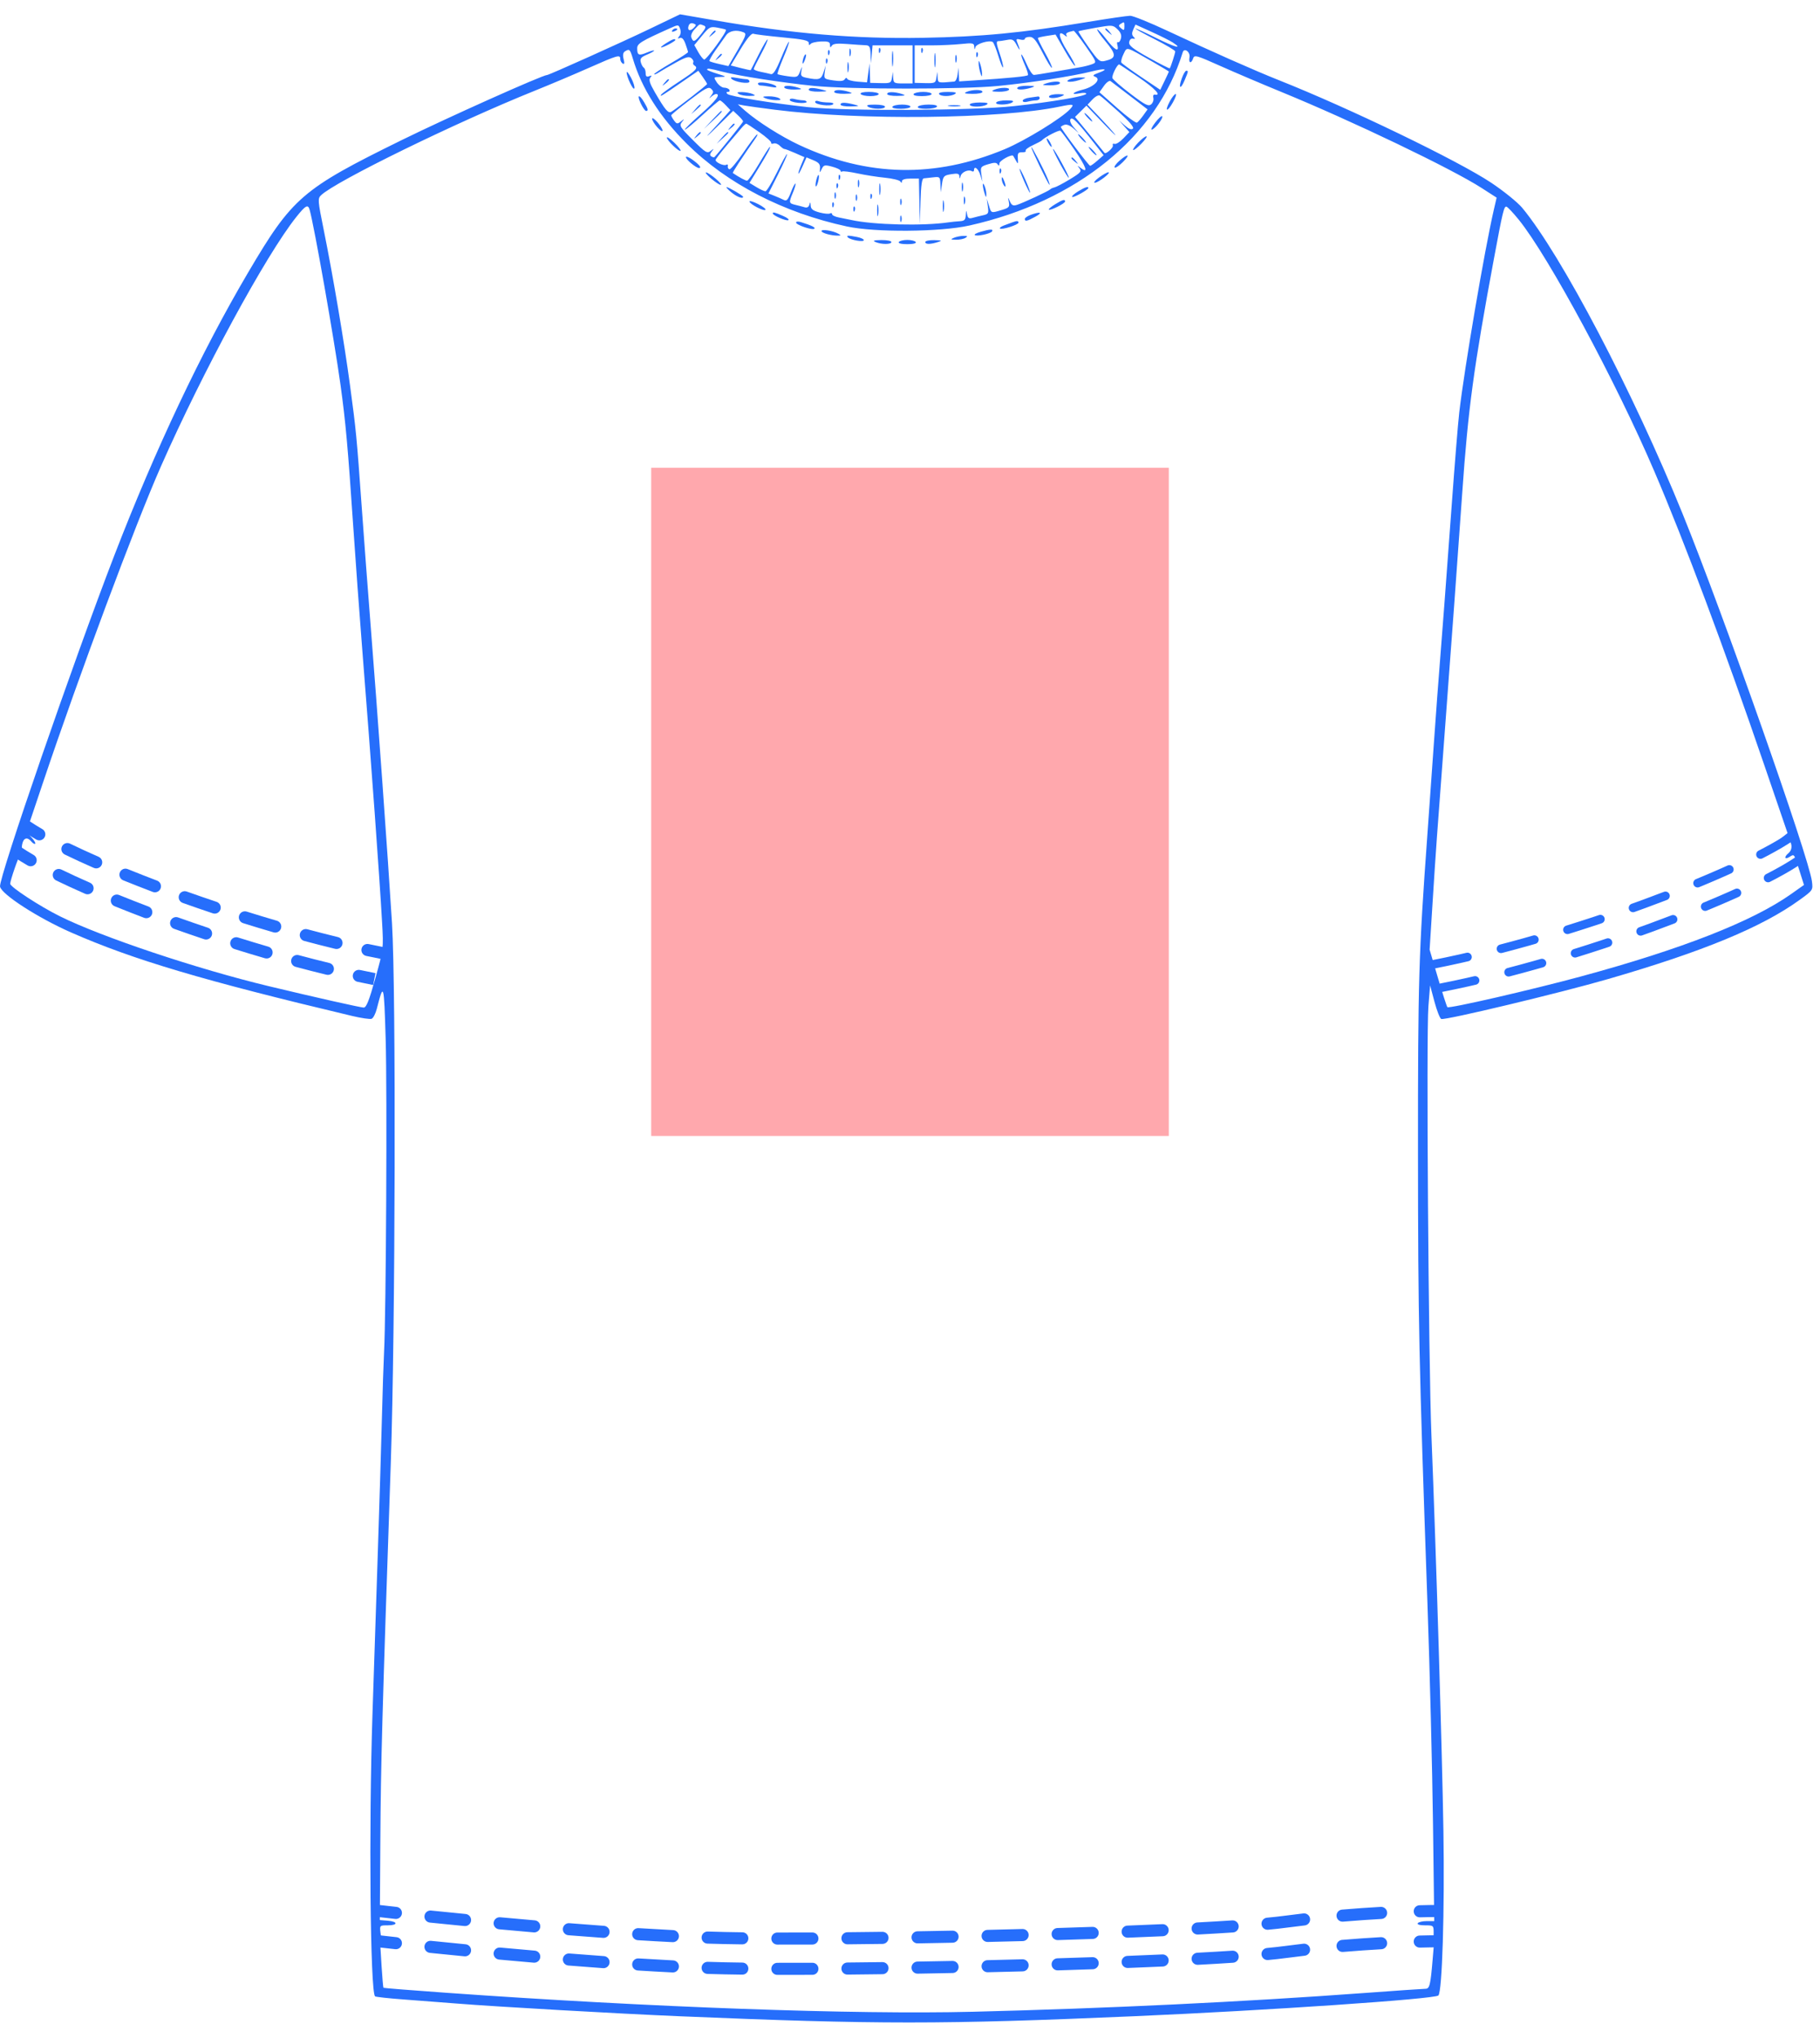
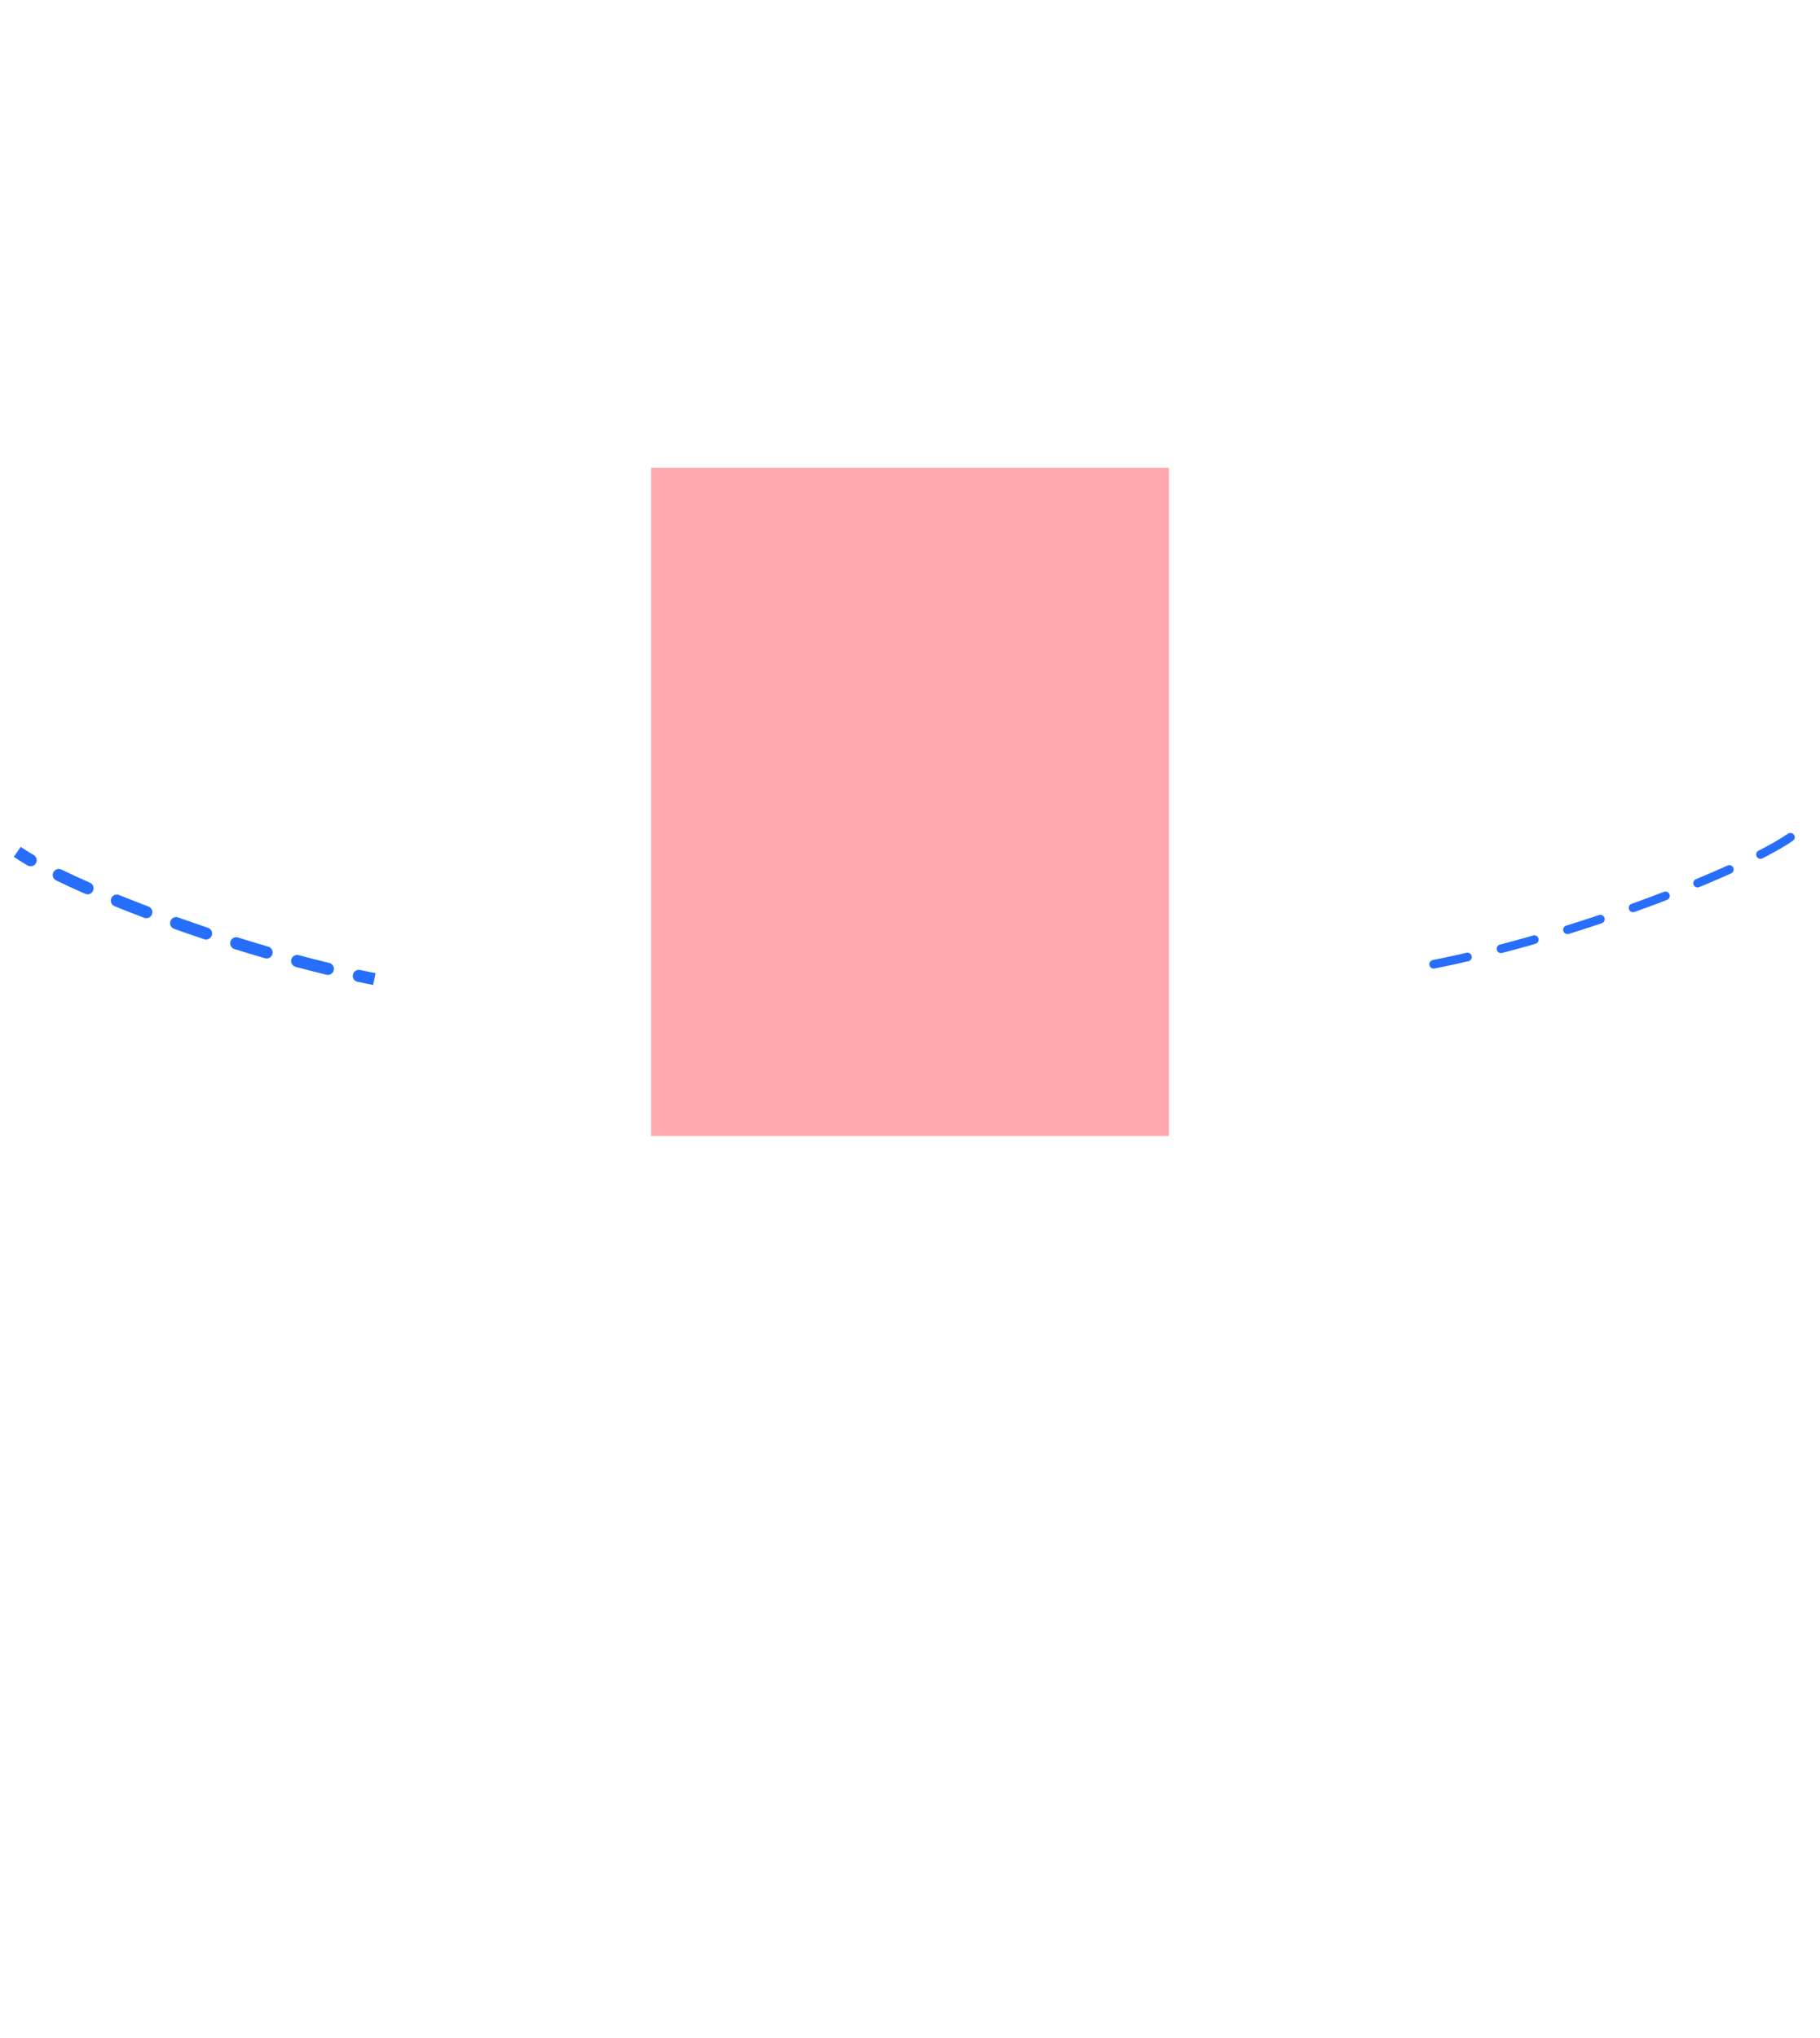
<svg xmlns="http://www.w3.org/2000/svg" width="109" height="122" viewBox="0 0 109 122" fill="none">
  <g clip-path="url(#clip0_402_3260)">
    <rect x="39" y="28" width="31" height="45.714" fill="#FFA8AD" />
  </g>
-   <path fill-rule="evenodd" clip-rule="evenodd" d="M38.905 1.733C37.269 2.52 32.887 4.488 32.771 4.488C32.497 4.488 26.789 7.043 24.017 8.406C18.086 11.322 17.503 11.826 14.853 16.324C12.061 21.061 9.302 26.893 6.856 33.223C4.41 39.552 -0.091 52.588 0.002 53.071C0.092 53.537 2.276 54.946 4.257 55.816C7.986 57.453 12.146 58.689 21.084 60.813C21.634 60.944 22.161 61.021 22.256 60.984C22.351 60.948 22.489 60.682 22.564 60.394C22.981 58.775 22.996 58.828 23.098 62.21C23.191 65.279 23.122 78.659 23.001 80.945C22.97 81.537 22.912 83.302 22.873 84.869C22.833 86.436 22.718 90.224 22.616 93.287C22.514 96.35 22.374 100.565 22.306 102.654C22.083 109.393 22.174 119.212 22.461 119.498C22.498 119.535 23.262 119.619 24.16 119.685C25.058 119.75 26.506 119.861 27.378 119.932C29.66 120.116 37.069 120.539 40.699 120.691C52.514 121.187 56.453 121.187 67.91 120.69C75.917 120.343 85.931 119.661 86.145 119.447C86.374 119.219 86.522 114.383 86.447 109.616C86.371 104.872 86.008 92.894 85.727 85.882C85.553 81.538 85.415 61.896 85.547 60.248L85.648 58.983L85.91 59.961C86.054 60.499 86.237 60.964 86.318 60.995C86.551 61.085 93.451 59.434 96.327 58.6C102.004 56.956 105.527 55.499 107.783 53.865C108.582 53.287 108.583 53.286 108.516 52.751C108.335 51.321 103.199 36.736 100.766 30.743C97.809 23.464 93.506 15.261 91.165 12.44C90.894 12.114 90.061 11.44 89.314 10.942C87.329 9.62 80.815 6.475 76.6 4.803C75.142 4.225 72.518 3.063 69.919 1.845C68.861 1.349 67.857 0.944 67.688 0.944C67.518 0.944 66.357 1.113 65.108 1.32C61.173 1.972 58.794 2.2 55.288 2.263C51.218 2.335 47.442 2.018 42.774 1.211L40.727 0.857L38.905 1.733ZM41.536 1.681C41.312 1.906 41.138 1.809 41.249 1.521C41.294 1.405 41.405 1.359 41.529 1.406C41.714 1.477 41.715 1.503 41.536 1.681ZM67.34 1.592C67.34 1.82 67.31 1.836 67.143 1.698C66.987 1.568 66.98 1.515 67.112 1.432C67.338 1.288 67.34 1.289 67.34 1.592ZM40.683 2.165C40.568 2.304 40.575 2.327 40.718 2.272C40.839 2.226 40.95 2.343 41.053 2.627C41.137 2.86 41.206 3.081 41.206 3.119C41.206 3.157 40.75 3.453 40.191 3.776C39.633 4.1 39.176 4.399 39.176 4.441C39.176 4.483 39.305 4.434 39.462 4.332C39.619 4.231 40.079 3.964 40.485 3.74C41.07 3.416 41.261 3.363 41.404 3.481C41.503 3.563 41.555 3.677 41.52 3.734C41.485 3.791 41.514 3.873 41.585 3.917C41.834 4.071 41.705 4.209 40.695 4.87C40.134 5.238 39.64 5.595 39.597 5.665C39.497 5.827 39.623 5.75 40.849 4.906L41.823 4.234L42.085 4.602C42.23 4.805 42.348 4.997 42.348 5.03C42.348 5.088 40.575 6.464 40.217 6.684C40.02 6.805 39.849 6.606 39.215 5.514C38.911 4.99 38.844 4.773 38.947 4.648C39.054 4.52 39.038 4.5 38.877 4.562C38.726 4.62 38.669 4.571 38.669 4.382C38.669 4.24 38.619 4.092 38.558 4.054C38.496 4.017 38.415 3.866 38.376 3.72C38.321 3.509 38.395 3.418 38.742 3.273C38.981 3.174 39.176 3.064 39.176 3.029C39.176 2.994 38.981 3.047 38.743 3.146C38.257 3.349 38.162 3.308 38.162 2.894C38.162 2.607 38.379 2.474 40.127 1.69C40.627 1.466 40.636 1.466 40.732 1.726C40.79 1.882 40.77 2.061 40.683 2.165ZM42.143 1.525C42.307 1.588 42.282 1.672 41.995 2.032C41.605 2.519 41.521 2.551 41.407 2.253C41.357 2.125 41.435 1.928 41.605 1.747C41.922 1.41 41.884 1.426 42.143 1.525ZM67.132 2.303C67.091 2.459 67.012 2.558 66.957 2.524C66.901 2.49 66.886 2.576 66.922 2.716C67.037 3.154 66.751 2.993 66.251 2.339C65.986 1.992 65.744 1.734 65.714 1.764C65.683 1.795 65.894 2.1 66.182 2.444C66.882 3.279 66.881 3.48 66.175 3.648C65.865 3.722 65.777 3.647 65.193 2.82C64.84 2.32 64.569 1.894 64.589 1.873C64.61 1.853 65.081 1.756 65.635 1.659C66.611 1.488 66.65 1.491 66.924 1.751C67.119 1.937 67.183 2.107 67.132 2.303ZM70.237 2.543C70.895 2.972 70.342 2.824 69.258 2.281C68.624 1.963 68.062 1.706 68.008 1.71C67.954 1.713 68.467 1.999 69.147 2.344C69.828 2.689 70.384 3.019 70.384 3.078C70.384 3.19 70.118 4.014 70.058 4.089C70.038 4.112 69.475 3.828 68.807 3.456C67.839 2.917 67.599 2.728 67.627 2.526C67.648 2.379 67.741 2.29 67.85 2.313C67.994 2.345 68.003 2.319 67.888 2.203C67.781 2.094 67.777 1.971 67.873 1.761L68.005 1.471L68.973 1.91C69.505 2.152 70.074 2.437 70.237 2.543ZM43.475 1.779C43.57 1.862 42.297 3.606 42.171 3.564C42.101 3.541 41.94 3.337 41.813 3.111L41.583 2.7L42.046 2.136C42.479 1.609 42.54 1.577 42.968 1.654C43.22 1.7 43.448 1.756 43.475 1.779ZM40.256 1.828C40.211 1.9 40.262 1.921 40.375 1.878C40.595 1.794 40.635 1.703 40.453 1.703C40.387 1.703 40.298 1.759 40.256 1.828ZM66.198 1.751C66.198 1.777 66.298 1.877 66.42 1.973C66.621 2.13 66.626 2.125 66.468 1.925C66.302 1.714 66.198 1.647 66.198 1.751ZM42.586 2.051C42.428 2.252 42.432 2.256 42.633 2.099C42.755 2.004 42.855 1.904 42.855 1.878C42.855 1.773 42.751 1.84 42.586 2.051ZM44.531 1.934C44.721 2.009 44.678 2.141 44.185 2.988L43.623 3.956L43.084 3.835C42.788 3.769 42.52 3.689 42.489 3.658C42.458 3.627 42.624 3.331 42.858 3C43.093 2.67 43.374 2.273 43.483 2.118C43.68 1.837 44.102 1.763 44.531 1.934ZM65.033 2.781C65.694 3.73 65.695 3.733 65.397 3.846C65.233 3.908 64.903 3.991 64.665 4.03C64.427 4.068 63.746 4.186 63.153 4.292C62.56 4.397 62.005 4.484 61.92 4.486C61.835 4.487 61.641 4.201 61.49 3.851C61.339 3.501 61.194 3.236 61.167 3.263C61.141 3.289 61.23 3.559 61.366 3.862C61.502 4.165 61.591 4.45 61.563 4.496C61.516 4.571 60.481 4.673 58.301 4.816L57.444 4.873L57.424 4.459L57.404 4.045L57.353 4.456C57.325 4.683 57.234 4.874 57.151 4.882C56.158 4.973 56.177 4.978 56.157 4.631L56.138 4.298L56.085 4.644C56.036 4.969 55.995 4.989 55.406 4.975L54.78 4.961V3.839V2.716H55.777C56.325 2.716 57.124 2.679 57.553 2.635C58.259 2.561 58.334 2.576 58.347 2.793C58.359 2.987 58.372 2.993 58.417 2.824C58.472 2.618 59.248 2.386 59.454 2.514C59.511 2.549 59.664 2.93 59.795 3.361C59.926 3.792 60.051 4.091 60.073 4.026C60.095 3.96 60.001 3.582 59.864 3.185C59.672 2.627 59.653 2.463 59.782 2.463C59.874 2.463 60.116 2.43 60.319 2.389C60.64 2.325 60.716 2.37 60.91 2.737C61.115 3.125 61.116 3.012 60.912 2.506C60.844 2.338 60.883 2.31 61.102 2.367C61.253 2.407 61.377 2.387 61.377 2.324C61.377 2.261 61.507 2.209 61.665 2.209C61.896 2.209 62.051 2.4 62.445 3.162C62.715 3.686 62.963 4.088 62.996 4.055C63.029 4.022 62.844 3.617 62.585 3.156C62.327 2.694 62.137 2.295 62.163 2.269C62.19 2.243 62.438 2.187 62.714 2.145L63.217 2.068L63.771 3.031C64.075 3.561 64.351 3.968 64.383 3.936C64.414 3.905 64.204 3.504 63.914 3.047C63.403 2.24 63.323 1.756 63.76 2.108C63.888 2.212 63.93 2.218 63.874 2.124C63.797 1.996 63.896 1.93 64.301 1.844C64.339 1.836 64.668 2.258 65.033 2.781ZM46.869 2.236C48.142 2.356 48.438 2.421 48.439 2.581C48.441 2.707 48.475 2.729 48.534 2.641C48.586 2.565 48.87 2.494 49.167 2.483C49.601 2.468 49.706 2.507 49.708 2.685C49.709 2.853 49.735 2.866 49.816 2.738C49.894 2.615 50.142 2.587 50.734 2.634C51.181 2.669 51.674 2.702 51.831 2.707C52.077 2.715 52.119 2.79 52.139 3.254L52.161 3.792L52.209 3.254L52.258 2.716H53.456H54.654V3.855V4.994H54.083C53.549 4.994 53.511 4.972 53.493 4.646L53.474 4.298L53.421 4.644C53.372 4.969 53.331 4.989 52.742 4.975L52.116 4.961L52.097 4.377L52.078 3.792L52.002 4.361L51.926 4.931L51.355 4.887C51.041 4.862 50.763 4.785 50.737 4.714C50.709 4.638 50.651 4.649 50.593 4.743C50.524 4.854 50.321 4.875 49.915 4.814C49.348 4.729 49.336 4.718 49.393 4.323L49.451 3.918L49.321 4.33C49.185 4.762 49.052 4.807 48.328 4.662C47.983 4.594 47.941 4.541 47.996 4.251C48.056 3.933 48.052 3.934 47.915 4.282C47.779 4.626 47.742 4.641 47.195 4.566C46.878 4.522 46.595 4.464 46.568 4.437C46.54 4.409 46.694 3.974 46.909 3.469C47.124 2.965 47.278 2.53 47.252 2.503C47.225 2.476 47.013 2.912 46.782 3.472C46.47 4.225 46.309 4.476 46.162 4.435C46.053 4.405 45.778 4.343 45.551 4.298C45.324 4.252 45.14 4.176 45.142 4.13C45.143 4.083 45.343 3.679 45.584 3.231C45.826 2.783 46 2.393 45.97 2.364C45.941 2.334 45.706 2.729 45.449 3.241C45.193 3.753 44.973 4.183 44.961 4.197C44.949 4.211 44.675 4.154 44.352 4.07L43.764 3.918L44.356 2.936C44.75 2.282 45.008 1.976 45.125 2.021C45.222 2.058 46.007 2.155 46.869 2.236ZM39.874 2.598C39.665 2.732 39.539 2.841 39.595 2.842C39.735 2.843 40.445 2.47 40.445 2.396C40.445 2.286 40.259 2.352 39.874 2.598ZM50.872 3.159C50.875 3.368 50.903 3.438 50.936 3.315C50.968 3.192 50.966 3.021 50.931 2.935C50.896 2.849 50.87 2.95 50.872 3.159ZM52.634 3.043C52.64 3.19 52.67 3.22 52.71 3.119C52.747 3.028 52.742 2.919 52.7 2.877C52.658 2.835 52.628 2.909 52.634 3.043ZM53.424 3.539C53.425 3.956 53.449 4.112 53.477 3.884C53.505 3.657 53.505 3.315 53.476 3.125C53.447 2.935 53.423 3.121 53.424 3.539ZM55.171 3.043C55.177 3.19 55.207 3.22 55.248 3.119C55.284 3.028 55.28 2.919 55.238 2.877C55.196 2.835 55.166 2.909 55.171 3.043ZM69.02 3.694C69.561 4.004 70.004 4.27 70.004 4.285C70.004 4.301 69.888 4.553 69.746 4.845L69.489 5.376L68.36 4.619C67.74 4.202 67.2 3.81 67.161 3.747C67.122 3.684 67.179 3.455 67.287 3.238C67.512 2.789 67.374 2.752 69.02 3.694ZM37.901 3.507C38.428 5.283 39.518 7.001 41.138 8.608C43.542 10.994 46.916 12.736 50.721 13.556C52.416 13.921 56.304 13.891 58.059 13.499C64.501 12.059 69.294 8.169 70.834 3.129C70.924 2.835 71.298 3.113 71.238 3.43C71.17 3.784 71.349 3.833 71.458 3.491C71.527 3.273 71.664 3.311 73.084 3.947C73.936 4.328 75.591 5.033 76.761 5.512C80.994 7.248 86.942 10.1 88.73 11.25L89.633 11.831L89.465 12.558C88.906 14.985 87.71 21.989 87.396 24.678C87.323 25.305 87.119 27.811 86.942 30.248C86.766 32.685 86.568 35.362 86.502 36.197C86.1 41.346 85.977 42.975 85.866 44.615C85.797 45.625 85.626 48.046 85.484 49.995C84.964 57.159 84.919 58.673 84.924 69.046C84.929 79.08 84.977 81.358 85.489 95.945C85.631 99.983 85.781 105.922 85.822 109.142L85.897 114.996H85.442C85.193 114.996 84.953 115.053 84.91 115.123C84.862 115.199 85.035 115.249 85.346 115.249C85.85 115.249 85.861 115.259 85.861 115.692C85.861 116.091 85.826 116.136 85.512 116.137C85.32 116.138 85.078 116.194 84.973 116.262C84.834 116.352 84.93 116.385 85.33 116.387L85.877 116.388L85.8 117.306C85.671 118.838 85.62 119.047 85.368 119.047C85.243 119.047 83.604 119.16 81.727 119.298C74.476 119.831 66.278 120.224 58.269 120.422C51.166 120.597 39.011 120.16 26.744 119.287C24.686 119.141 22.985 119.006 22.966 118.988C22.946 118.969 22.895 118.377 22.851 117.671L22.773 116.388L23.268 116.387C23.634 116.385 23.713 116.353 23.573 116.262C23.468 116.194 23.26 116.138 23.111 116.137C22.895 116.136 22.828 116.044 22.787 115.692C22.736 115.255 22.741 115.249 23.218 115.249C23.841 115.249 23.846 115.023 23.224 114.972L22.748 114.933L22.779 110.123C22.807 105.576 22.885 102.781 23.404 87.591C23.677 79.601 23.723 59.244 23.476 55.248C23.238 51.394 22.598 42.489 22.175 37.147C22.034 35.371 21.807 32.352 21.67 30.438C21.357 26.069 21.331 25.804 20.958 23.033C20.609 20.44 19.936 16.467 19.385 13.745C19.03 11.993 19.022 11.884 19.23 11.685C20.104 10.849 27.285 7.339 32.009 5.438C32.916 5.074 34.383 4.454 35.268 4.062C37.002 3.294 37.147 3.253 37.147 3.531C37.147 3.632 37.212 3.754 37.292 3.803C37.395 3.867 37.412 3.79 37.348 3.538C37.288 3.3 37.314 3.148 37.425 3.078C37.694 2.907 37.733 2.943 37.901 3.507ZM49.589 3.169C49.595 3.317 49.625 3.347 49.666 3.246C49.702 3.155 49.698 3.045 49.656 3.003C49.614 2.961 49.584 3.036 49.589 3.169ZM55.96 3.602C55.96 3.985 55.984 4.141 56.013 3.95C56.042 3.759 56.042 3.445 56.013 3.254C55.984 3.062 55.96 3.219 55.96 3.602ZM58.469 3.296C58.475 3.443 58.505 3.473 58.546 3.373C58.583 3.281 58.578 3.172 58.536 3.13C58.494 3.088 58.464 3.163 58.469 3.296ZM42.966 3.444C42.808 3.644 42.813 3.649 43.014 3.492C43.225 3.326 43.292 3.222 43.188 3.222C43.162 3.222 43.062 3.322 42.966 3.444ZM48.136 3.417C48.092 3.53 48.06 3.689 48.065 3.771C48.069 3.852 48.128 3.782 48.194 3.615C48.261 3.448 48.293 3.289 48.266 3.262C48.238 3.234 48.179 3.304 48.136 3.417ZM57.215 3.539C57.218 3.748 57.246 3.818 57.279 3.694C57.311 3.571 57.309 3.4 57.274 3.315C57.239 3.229 57.213 3.33 57.215 3.539ZM49.462 3.676C49.468 3.823 49.498 3.853 49.539 3.752C49.576 3.661 49.571 3.552 49.529 3.51C49.487 3.468 49.457 3.542 49.462 3.676ZM50.753 4.045C50.754 4.323 50.78 4.422 50.81 4.265C50.841 4.107 50.84 3.88 50.808 3.759C50.776 3.638 50.751 3.766 50.753 4.045ZM58.611 3.792C58.611 3.931 58.657 4.187 58.713 4.361C58.794 4.612 58.815 4.625 58.815 4.425C58.815 4.285 58.769 4.029 58.713 3.855C58.633 3.604 58.611 3.591 58.611 3.792ZM68.183 4.62C69.173 5.295 69.595 5.745 69.16 5.663C69.078 5.648 69.041 5.735 69.074 5.862C69.107 5.986 69.046 6.16 68.94 6.248C68.778 6.382 68.582 6.282 67.718 5.625C67.151 5.195 66.659 4.768 66.624 4.676C66.57 4.538 66.903 3.855 67.024 3.855C67.043 3.855 67.565 4.199 68.183 4.62ZM43.241 4.287C44.26 4.549 46.87 4.954 48.755 5.142C50.886 5.354 57.622 5.356 59.791 5.144C61.667 4.961 64.256 4.56 65.356 4.282C66.179 4.074 66.445 4.12 65.792 4.359C65.454 4.482 65.416 4.528 65.596 4.597C65.969 4.739 65.538 5.192 64.87 5.36C64.233 5.52 64.073 5.703 64.675 5.583C64.885 5.541 65.056 5.553 65.056 5.61C65.056 5.752 63.029 6.1 60.716 6.353C58.248 6.624 50.666 6.66 48.374 6.412C46.215 6.178 43.706 5.767 43.562 5.623C43.483 5.544 43.496 5.501 43.599 5.501C43.687 5.501 43.723 5.444 43.68 5.374C43.637 5.304 43.497 5.248 43.37 5.248C43.243 5.248 43.045 5.105 42.931 4.931C42.724 4.616 42.725 4.615 43.138 4.606C43.529 4.598 43.518 4.586 42.951 4.412C42.619 4.31 42.348 4.2 42.348 4.168C42.348 4.075 42.496 4.095 43.241 4.287ZM37.533 4.334C37.524 4.603 37.932 5.449 37.993 5.288C38.024 5.206 37.935 4.921 37.794 4.655C37.654 4.389 37.536 4.245 37.533 4.334ZM70.779 4.687C70.557 5.299 70.699 5.396 70.948 4.803C71.176 4.258 71.18 4.235 71.044 4.235C70.988 4.235 70.869 4.439 70.779 4.687ZM43.807 4.715C43.998 4.915 44.885 5.053 44.885 4.882C44.885 4.804 44.807 4.741 44.711 4.741C44.615 4.741 44.344 4.705 44.108 4.661C43.81 4.605 43.719 4.622 43.807 4.715ZM64.113 4.728C63.668 4.902 64.094 4.964 64.612 4.801C65.091 4.65 65.098 4.641 64.739 4.637C64.53 4.634 64.248 4.675 64.113 4.728ZM39.795 4.963C39.637 5.163 39.641 5.168 39.843 5.011C40.054 4.845 40.121 4.741 40.017 4.741C39.99 4.741 39.89 4.841 39.795 4.963ZM67.685 5.751L68.727 6.548L68.472 6.907C68.331 7.104 68.162 7.298 68.096 7.339C68.03 7.38 67.497 6.987 66.911 6.467L65.845 5.521L66.116 5.141C66.267 4.928 66.442 4.803 66.514 4.857C66.584 4.91 67.111 5.312 67.685 5.751ZM45.393 5.002C45.393 5.068 45.471 5.121 45.567 5.121C45.663 5.121 45.934 5.157 46.17 5.201C46.456 5.254 46.556 5.239 46.471 5.154C46.298 4.982 45.393 4.854 45.393 5.002ZM62.646 4.994C62.375 5.081 62.406 5.098 62.86 5.108C63.153 5.115 63.427 5.064 63.47 4.994C63.562 4.847 63.107 4.847 62.646 4.994ZM42.597 5.716C42.449 5.911 42.45 5.921 42.602 5.785C42.699 5.699 42.825 5.627 42.881 5.627C43.183 5.627 42.871 6.04 41.974 6.826C41.42 7.312 40.989 7.732 41.017 7.76C41.046 7.788 41.51 7.405 42.049 6.909C42.589 6.413 43.066 6.007 43.111 6.007C43.155 6.007 43.316 6.139 43.468 6.3L43.743 6.593L43.47 6.901C43.32 7.071 42.906 7.525 42.55 7.91C42.195 8.295 42.355 8.165 42.907 7.622L43.91 6.633L44.207 6.912C44.371 7.065 44.505 7.225 44.505 7.268C44.505 7.325 43.101 9.072 42.787 9.406C42.764 9.43 42.682 9.411 42.604 9.363C42.502 9.3 42.509 9.216 42.627 9.065C42.776 8.876 42.77 8.873 42.562 9.036C42.352 9.2 42.256 9.141 41.493 8.379C40.73 7.618 40.67 7.522 40.835 7.313C41.003 7.1 40.999 7.097 40.78 7.268C40.57 7.433 40.525 7.427 40.368 7.212C40.271 7.08 40.195 6.939 40.199 6.901C40.203 6.862 40.702 6.451 41.309 5.989C42.242 5.277 42.439 5.174 42.591 5.318C42.743 5.462 42.744 5.523 42.597 5.716ZM46.978 5.248C47.022 5.317 47.296 5.368 47.589 5.361C48.043 5.351 48.074 5.334 47.803 5.248C47.341 5.1 46.887 5.1 46.978 5.248ZM60.933 5.248C60.842 5.395 61.296 5.395 61.758 5.248C62.029 5.161 61.997 5.144 61.543 5.134C61.251 5.127 60.976 5.178 60.933 5.248ZM48.437 5.374C48.437 5.444 48.709 5.494 49.04 5.486C49.578 5.472 49.602 5.46 49.262 5.374C48.701 5.232 48.437 5.232 48.437 5.374ZM59.538 5.374C59.34 5.459 59.402 5.485 59.816 5.492C60.108 5.497 60.383 5.444 60.426 5.374C60.521 5.22 59.896 5.22 59.538 5.374ZM49.96 5.501C49.96 5.57 50.231 5.622 50.562 5.615C51.053 5.604 51.106 5.583 50.848 5.501C50.389 5.354 49.96 5.354 49.96 5.501ZM57.889 5.501C57.698 5.583 57.784 5.612 58.237 5.618C58.569 5.623 58.84 5.57 58.84 5.501C58.84 5.349 58.243 5.349 57.889 5.501ZM44.251 5.627C44.356 5.695 44.641 5.747 44.885 5.743C45.248 5.737 45.283 5.716 45.075 5.627C44.936 5.567 44.651 5.515 44.441 5.512C44.151 5.506 44.106 5.534 44.251 5.627ZM51.545 5.627C51.589 5.697 51.849 5.754 52.124 5.754C52.399 5.754 52.624 5.697 52.624 5.627C52.624 5.558 52.363 5.501 52.045 5.501C51.692 5.501 51.498 5.55 51.545 5.627ZM53.131 5.627C53.131 5.697 53.402 5.748 53.734 5.741C54.225 5.731 54.278 5.71 54.019 5.627C53.561 5.481 53.131 5.481 53.131 5.627ZM54.717 5.627C54.669 5.705 54.864 5.754 55.217 5.754C55.535 5.754 55.795 5.697 55.795 5.627C55.795 5.558 55.57 5.501 55.295 5.501C55.02 5.501 54.76 5.558 54.717 5.627ZM56.239 5.627C56.339 5.788 56.941 5.788 57.191 5.627C57.328 5.539 57.212 5.504 56.771 5.503C56.396 5.501 56.191 5.55 56.239 5.627ZM62.836 5.754C62.741 5.907 63.241 5.907 63.597 5.754C63.802 5.666 63.76 5.643 63.383 5.636C63.125 5.631 62.879 5.684 62.836 5.754ZM66.991 6.689C67.641 7.275 67.932 7.618 67.849 7.701C67.766 7.784 67.605 7.722 67.373 7.518L67.022 7.21L67.331 7.559L67.639 7.907L67.272 8.29C67.07 8.5 66.835 8.645 66.748 8.612C66.662 8.579 66.618 8.62 66.65 8.704C66.7 8.834 66.219 9.26 66.147 9.149C66.133 9.127 65.73 8.634 65.252 8.054L64.384 7L64.726 6.662L65.067 6.323L66.045 7.346C66.583 7.908 66.91 8.222 66.772 8.042C66.634 7.863 66.209 7.39 65.827 6.991L65.133 6.266L65.43 5.951C65.594 5.777 65.79 5.673 65.867 5.719C65.945 5.764 66.45 6.201 66.991 6.689ZM70.061 6.065C69.728 6.683 69.897 6.746 70.243 6.132C70.399 5.854 70.476 5.627 70.412 5.627C70.349 5.627 70.191 5.824 70.061 6.065ZM38.377 6.197C38.494 6.441 38.636 6.64 38.693 6.64C38.845 6.64 38.821 6.531 38.578 6.121C38.273 5.605 38.122 5.662 38.377 6.197ZM45.837 5.88C45.976 5.94 46.262 5.992 46.471 5.996C46.762 6.001 46.807 5.974 46.661 5.88C46.557 5.813 46.271 5.761 46.027 5.765C45.664 5.77 45.629 5.792 45.837 5.88ZM61.663 5.845C61.436 5.873 61.25 5.957 61.25 6.03C61.25 6.106 61.372 6.131 61.536 6.087C61.693 6.045 61.921 6.01 62.043 6.009C62.165 6.008 62.265 5.95 62.265 5.88C62.265 5.811 62.222 5.763 62.17 5.774C62.118 5.785 61.889 5.817 61.663 5.845ZM47.296 5.979C47.296 6.049 47.524 6.129 47.803 6.155C48.082 6.182 48.31 6.159 48.31 6.105C48.31 6.051 48.211 6.006 48.089 6.005C47.966 6.004 47.738 5.969 47.581 5.927C47.423 5.885 47.296 5.908 47.296 5.979ZM48.818 6.106C48.818 6.27 49.733 6.387 49.89 6.244C49.961 6.179 49.847 6.134 49.615 6.134C49.397 6.134 49.129 6.099 49.019 6.057C48.908 6.014 48.818 6.037 48.818 6.106ZM59.664 6.134C59.563 6.298 60.362 6.298 60.616 6.134C60.755 6.044 60.665 6.01 60.275 6.009C59.982 6.008 59.708 6.064 59.664 6.134ZM50.34 6.26C50.34 6.33 50.611 6.38 50.943 6.372C51.481 6.358 51.505 6.346 51.165 6.26C50.604 6.118 50.34 6.118 50.34 6.26ZM58.079 6.26C58.079 6.422 58.843 6.422 59.094 6.26C59.231 6.171 59.117 6.137 58.681 6.136C58.35 6.135 58.079 6.191 58.079 6.26ZM41.638 6.545L41.397 6.83L41.682 6.589C41.839 6.456 41.968 6.328 41.968 6.304C41.968 6.203 41.865 6.277 41.638 6.545ZM46.408 6.569C51.502 7.215 59.88 7.125 63.445 6.386C64.298 6.21 64.367 6.224 64.093 6.527C63.609 7.062 61.385 8.426 60.174 8.93C56.003 10.669 51.946 10.586 47.864 8.678C46.787 8.175 45.371 7.279 44.632 6.634L44.188 6.246L44.568 6.315C44.777 6.353 45.605 6.467 46.408 6.569ZM51.989 6.387C52.24 6.549 53.004 6.549 53.004 6.387C53.004 6.317 52.733 6.261 52.402 6.262C51.966 6.263 51.852 6.298 51.989 6.387ZM53.448 6.387C53.4 6.464 53.595 6.513 53.948 6.513C54.266 6.513 54.527 6.456 54.527 6.387C54.527 6.317 54.302 6.26 54.027 6.26C53.752 6.26 53.492 6.317 53.448 6.387ZM54.971 6.387C54.923 6.464 55.115 6.513 55.463 6.513C55.777 6.513 56.069 6.456 56.112 6.387C56.16 6.31 55.968 6.26 55.62 6.26C55.306 6.26 55.014 6.317 54.971 6.387ZM56.844 6.351C57.036 6.38 57.322 6.379 57.478 6.349C57.634 6.319 57.476 6.296 57.127 6.296C56.778 6.297 56.651 6.322 56.844 6.351ZM42.659 7.178L42.158 7.716L42.697 7.216C43.198 6.75 43.294 6.64 43.198 6.64C43.178 6.64 42.935 6.882 42.659 7.178ZM65.12 7.02C65.246 7.159 65.378 7.273 65.413 7.273C65.448 7.273 65.373 7.159 65.246 7.02C65.12 6.88 64.988 6.767 64.953 6.767C64.918 6.767 64.993 6.88 65.12 7.02ZM69.177 7.35C68.983 7.605 68.9 7.788 68.993 7.757C69.209 7.685 69.692 7.047 69.6 6.955C69.563 6.917 69.372 7.095 69.177 7.35ZM39.054 7.108C39.051 7.191 39.191 7.419 39.363 7.614C39.535 7.809 39.678 7.901 39.68 7.818C39.682 7.735 39.543 7.507 39.371 7.312C39.199 7.116 39.056 7.024 39.054 7.108ZM65.578 8.629L66.095 9.29L65.734 9.606C65.536 9.781 65.336 9.925 65.29 9.927C65.213 9.931 63.534 7.706 63.534 7.6C63.534 7.574 63.628 7.517 63.744 7.473C63.872 7.424 64.083 7.505 64.283 7.681L64.612 7.969L64.313 7.63C64.135 7.427 64.054 7.228 64.112 7.134C64.215 6.969 64.526 7.287 65.578 8.629ZM43.727 7.621C43.57 7.822 43.574 7.826 43.775 7.669C43.987 7.503 44.054 7.399 43.949 7.399C43.923 7.399 43.823 7.499 43.727 7.621ZM45.482 7.916C45.887 8.201 46.204 8.484 46.187 8.545C46.17 8.606 46.234 8.626 46.329 8.59C46.424 8.554 46.593 8.615 46.704 8.726C46.815 8.837 46.938 8.923 46.976 8.918C47.015 8.913 47.301 9.021 47.612 9.158L48.178 9.408L47.99 9.855C47.718 10.507 47.778 10.597 48.062 9.961L48.302 9.421L48.718 9.594C49.04 9.728 49.129 9.836 49.11 10.071C49.086 10.363 49.089 10.365 49.215 10.11C49.333 9.871 49.395 9.858 49.843 9.978C50.117 10.05 50.34 10.159 50.34 10.218C50.34 10.277 50.385 10.298 50.439 10.265C50.493 10.231 50.907 10.284 51.359 10.381C51.81 10.478 52.551 10.595 53.004 10.639C53.458 10.684 53.871 10.785 53.922 10.864C53.989 10.966 54.016 10.962 54.017 10.849C54.019 10.749 54.206 10.691 54.527 10.691H55.034L55.061 12.051L55.088 13.412L55.129 12.051C55.157 11.1 55.216 10.686 55.324 10.677C55.409 10.669 55.664 10.641 55.89 10.615C56.288 10.569 56.303 10.584 56.321 11.04L56.339 11.513L56.416 11.009C56.487 10.542 56.529 10.498 56.969 10.427C57.348 10.366 57.447 10.392 57.459 10.552C57.471 10.722 57.483 10.719 57.531 10.538C57.593 10.3 58.004 10.123 58.205 10.247C58.275 10.29 58.333 10.265 58.333 10.192C58.333 9.895 58.587 10.083 58.708 10.469L58.837 10.88L58.773 10.428C58.713 9.996 58.732 9.968 59.182 9.83C59.546 9.718 59.677 9.721 59.753 9.84C59.822 9.949 59.852 9.933 59.853 9.785C59.854 9.615 60.592 9.209 60.681 9.329C60.694 9.347 60.768 9.475 60.845 9.615C60.97 9.842 60.982 9.829 60.959 9.488C60.937 9.171 60.979 9.11 61.212 9.118C61.366 9.123 61.463 9.081 61.428 9.024C61.392 8.967 61.581 8.821 61.846 8.698C62.111 8.576 62.357 8.444 62.392 8.405C62.569 8.21 63.416 7.77 63.507 7.826C63.564 7.861 63.947 8.378 64.356 8.973C65.062 10 65.205 10.432 64.71 10.044C64.509 9.886 64.502 9.889 64.649 10.077C64.793 10.26 64.722 10.341 64.078 10.731C63.674 10.976 63.258 11.195 63.153 11.218C63.048 11.241 62.934 11.294 62.9 11.334C62.817 11.43 61.273 12.149 60.901 12.265C60.676 12.335 60.587 12.291 60.485 12.06C60.36 11.774 60.358 11.775 60.42 12.095C60.477 12.387 60.429 12.441 59.996 12.57C59.346 12.764 59.373 12.774 59.226 12.305L59.097 11.893L59.161 12.352C59.22 12.771 59.196 12.816 58.874 12.886C58.681 12.929 58.399 12.998 58.248 13.041C58.029 13.104 57.961 13.059 57.916 12.823C57.865 12.554 57.858 12.558 57.842 12.874C57.828 13.16 57.763 13.226 57.476 13.242C57.284 13.253 56.985 13.283 56.81 13.309C55.28 13.535 52.305 13.462 50.975 13.167C50.8 13.128 50.472 13.062 50.245 13.019C50.018 12.976 49.833 12.887 49.833 12.821C49.833 12.755 49.777 12.736 49.709 12.777C49.641 12.819 49.355 12.792 49.075 12.717C48.682 12.611 48.561 12.515 48.55 12.3C48.538 12.078 48.523 12.067 48.476 12.247C48.439 12.388 48.337 12.45 48.205 12.411C48.089 12.376 47.836 12.311 47.645 12.265C47.238 12.168 47.232 12.139 47.493 11.515C47.602 11.255 47.667 11.019 47.639 10.991C47.61 10.962 47.488 11.194 47.368 11.506C47.192 11.968 47.111 12.054 46.938 11.966C46.821 11.906 46.567 11.795 46.374 11.719L46.023 11.58L46.604 10.426C46.923 9.791 47.163 9.251 47.138 9.225C47.112 9.199 46.84 9.689 46.533 10.314C46.226 10.939 45.915 11.45 45.842 11.45C45.77 11.449 45.524 11.336 45.298 11.198L44.886 10.948L45.372 10.155C45.974 9.172 46.179 8.792 46.107 8.792C46.076 8.792 45.783 9.248 45.456 9.805C45.129 10.361 44.807 10.817 44.742 10.817C44.647 10.817 44.259 10.608 43.889 10.357C43.851 10.332 44.404 9.486 45.266 8.252C45.37 8.102 45.398 8.015 45.328 8.058C45.258 8.101 44.887 8.596 44.504 9.158C44.12 9.719 43.75 10.159 43.68 10.134C43.61 10.11 43.569 10.021 43.588 9.938C43.607 9.854 43.566 9.821 43.495 9.864C43.357 9.95 42.855 9.725 42.857 9.579C42.857 9.529 43.148 9.146 43.502 8.729C43.857 8.311 44.256 7.841 44.389 7.684C44.521 7.528 44.656 7.399 44.688 7.399C44.721 7.399 45.078 7.632 45.482 7.916ZM41.697 8.127C41.54 8.328 41.544 8.333 41.745 8.175C41.867 8.08 41.968 7.98 41.968 7.954C41.968 7.849 41.863 7.916 41.697 8.127ZM43.226 8.254L42.919 8.602L43.268 8.295C43.46 8.126 43.617 7.97 43.617 7.947C43.617 7.848 43.514 7.929 43.226 8.254ZM64.739 8.286C64.865 8.425 64.997 8.539 65.032 8.539C65.067 8.539 64.992 8.425 64.866 8.286C64.74 8.146 64.608 8.032 64.573 8.032C64.538 8.032 64.613 8.146 64.739 8.286ZM39.938 8.237C39.938 8.401 40.676 9.11 40.759 9.027C40.794 8.993 40.623 8.772 40.38 8.537C40.137 8.302 39.938 8.167 39.938 8.237ZM68.165 8.537C67.966 8.746 67.83 8.944 67.865 8.979C67.9 9.013 68.121 8.843 68.356 8.6C68.592 8.357 68.727 8.159 68.657 8.159C68.586 8.159 68.365 8.329 68.165 8.537ZM62.773 8.539C62.847 8.678 62.937 8.792 62.972 8.792C63.007 8.792 62.974 8.678 62.9 8.539C62.825 8.399 62.735 8.286 62.7 8.286C62.665 8.286 62.698 8.399 62.773 8.539ZM61.764 8.814C61.756 8.92 62.736 10.95 62.846 11.056C62.89 11.099 62.843 10.934 62.741 10.691C62.49 10.088 61.771 8.708 61.764 8.814ZM65.373 9.045C65.499 9.184 65.631 9.298 65.666 9.298C65.701 9.298 65.626 9.184 65.5 9.045C65.374 8.906 65.242 8.792 65.207 8.792C65.172 8.792 65.247 8.906 65.373 9.045ZM63.486 9.801C63.749 10.286 63.984 10.663 64.008 10.639C64.063 10.584 63.154 8.918 63.069 8.918C63.036 8.918 63.224 9.316 63.486 9.801ZM41.079 9.407C41.079 9.552 41.69 10.058 41.865 10.058C42.044 10.058 41.874 9.845 41.456 9.549C41.249 9.401 41.079 9.338 41.079 9.407ZM67.04 9.625C66.84 9.801 66.713 9.981 66.758 10.026C66.803 10.071 67.023 9.926 67.246 9.703C67.725 9.225 67.565 9.164 67.04 9.625ZM64.168 9.473C64.168 9.499 64.268 9.599 64.39 9.694C64.591 9.852 64.596 9.847 64.438 9.646C64.272 9.435 64.168 9.368 64.168 9.473ZM61.07 10.164C61.113 10.326 61.286 10.754 61.455 11.113C61.623 11.473 61.727 11.633 61.684 11.471C61.642 11.308 61.469 10.881 61.3 10.521C61.131 10.162 61.027 10.001 61.07 10.164ZM59.865 10.258C59.871 10.406 59.901 10.436 59.941 10.335C59.978 10.243 59.974 10.134 59.931 10.092C59.889 10.05 59.859 10.125 59.865 10.258ZM42.597 10.696C42.839 10.902 43.095 11.069 43.168 11.067C43.24 11.065 43.1 10.896 42.855 10.691C42.611 10.486 42.354 10.319 42.285 10.319C42.215 10.32 42.355 10.49 42.597 10.696ZM65.817 10.627C65.581 10.801 65.47 10.942 65.571 10.939C65.781 10.934 66.584 10.312 66.381 10.312C66.308 10.311 66.054 10.453 65.817 10.627ZM48.89 10.763C48.844 10.948 48.83 11.125 48.86 11.155C48.89 11.184 48.953 11.057 48.999 10.871C49.046 10.686 49.059 10.51 49.03 10.48C49 10.45 48.937 10.578 48.89 10.763ZM50.223 10.638C50.23 10.785 50.26 10.815 50.3 10.714C50.337 10.623 50.332 10.514 50.29 10.472C50.248 10.43 50.218 10.504 50.223 10.638ZM59.993 10.691C59.989 10.795 60.041 10.966 60.108 11.07C60.258 11.302 60.258 11.102 60.108 10.754C60.037 10.587 59.997 10.565 59.993 10.691ZM51.38 11.007C51.382 11.216 51.411 11.286 51.443 11.163C51.475 11.04 51.473 10.869 51.438 10.783C51.404 10.697 51.377 10.798 51.38 11.007ZM52.658 11.324C52.658 11.637 52.683 11.765 52.713 11.608C52.743 11.452 52.743 11.195 52.713 11.039C52.683 10.882 52.658 11.01 52.658 11.324ZM57.601 11.197C57.601 11.441 57.627 11.54 57.659 11.418C57.691 11.297 57.691 11.097 57.659 10.976C57.627 10.854 57.601 10.953 57.601 11.197ZM50.097 11.144C50.103 11.292 50.133 11.322 50.173 11.221C50.21 11.129 50.205 11.02 50.163 10.978C50.121 10.936 50.091 11.011 50.097 11.144ZM58.861 11.07C58.864 11.175 58.911 11.403 58.967 11.577C59.048 11.831 59.069 11.844 59.072 11.64C59.074 11.501 59.027 11.273 58.967 11.134C58.9 10.979 58.859 10.954 58.861 11.07ZM43.807 11.517C44.141 11.791 44.505 11.927 44.505 11.779C44.505 11.71 43.624 11.196 43.514 11.201C43.466 11.204 43.598 11.346 43.807 11.517ZM64.566 11.457C64.332 11.6 64.171 11.749 64.211 11.788C64.279 11.857 65.183 11.357 65.183 11.25C65.183 11.138 64.977 11.208 64.566 11.457ZM49.98 11.703C49.98 11.877 50.008 11.949 50.044 11.861C50.079 11.775 50.079 11.632 50.044 11.545C50.008 11.458 49.98 11.529 49.98 11.703ZM51.248 11.83C51.248 12.004 51.277 12.075 51.312 11.988C51.347 11.901 51.347 11.759 51.312 11.672C51.277 11.585 51.248 11.656 51.248 11.83ZM52.126 11.777C52.132 11.925 52.163 11.955 52.203 11.854C52.24 11.762 52.235 11.653 52.193 11.611C52.151 11.569 52.121 11.644 52.126 11.777ZM57.723 12.02C57.725 12.229 57.754 12.299 57.786 12.176C57.818 12.052 57.816 11.882 57.781 11.796C57.747 11.71 57.72 11.811 57.723 12.02ZM53.912 12.083C53.912 12.257 53.941 12.328 53.976 12.241C54.012 12.154 54.012 12.012 53.976 11.925C53.941 11.838 53.912 11.909 53.912 12.083ZM56.464 12.336C56.464 12.649 56.489 12.778 56.519 12.621C56.549 12.464 56.549 12.208 56.519 12.051C56.489 11.895 56.464 12.023 56.464 12.336ZM44.885 12.06C44.885 12.212 45.745 12.66 45.844 12.561C45.888 12.517 45.691 12.361 45.405 12.216C45.119 12.07 44.885 12.001 44.885 12.06ZM63.179 12.235C62.949 12.377 62.785 12.517 62.814 12.547C62.894 12.627 63.788 12.179 63.788 12.06C63.788 11.907 63.645 11.948 63.179 12.235ZM49.843 12.284C49.849 12.431 49.879 12.461 49.919 12.36C49.956 12.269 49.952 12.159 49.909 12.117C49.867 12.075 49.837 12.15 49.843 12.284ZM52.531 12.589C52.531 12.903 52.556 13.031 52.587 12.874C52.617 12.717 52.617 12.461 52.587 12.305C52.556 12.148 52.531 12.276 52.531 12.589ZM18.544 12.558C18.816 13.514 20.025 20.369 20.392 23.033C20.705 25.309 20.827 26.67 21.16 31.577C21.3 33.631 21.53 36.792 21.674 38.602C22.255 45.966 22.722 52.377 22.884 55.231C22.972 56.785 22.969 56.809 22.481 58.554C22.11 59.883 21.94 60.312 21.785 60.312C21.6 60.312 18.865 59.696 16.093 59.031C11.809 58.002 6.096 56.092 3.592 54.85C2.381 54.25 0.611 53.093 0.611 52.902C0.611 52.7 1.132 51.198 1.202 51.198C1.235 51.198 1.372 51.257 1.507 51.329C1.828 51.5 1.826 51.28 1.506 51.055C1.324 50.927 1.278 50.789 1.33 50.533C1.409 50.147 1.637 50.083 1.882 50.378C1.97 50.484 2.073 50.541 2.109 50.504C2.146 50.467 2.042 50.294 1.878 50.12L1.58 49.804L2.57 46.861C4.748 40.382 8.092 31.419 9.632 27.93C12.155 22.215 15.927 15.268 17.741 12.994C18.305 12.287 18.446 12.211 18.544 12.558ZM51.111 12.537C51.117 12.684 51.148 12.714 51.188 12.613C51.225 12.522 51.22 12.413 51.178 12.37C51.136 12.329 51.106 12.403 51.111 12.537ZM90.957 13.149C92.739 15.348 96.79 22.864 99.082 28.223C100.889 32.446 103.284 38.844 105.67 45.818L107.056 49.868L106.734 50.126C106.311 50.466 106.32 50.655 106.746 50.376C107.02 50.197 107.098 50.188 107.188 50.33C107.354 50.591 107.322 50.896 107.11 51.071C106.832 51.301 106.878 51.479 107.168 51.298C107.47 51.111 107.44 51.071 107.77 52.117L108.04 52.973L107.258 53.525C104.941 55.16 100.714 56.815 94.678 58.451C91.741 59.247 86.782 60.387 86.684 60.288C86.647 60.251 86.392 59.462 86.118 58.534L85.62 56.846L85.804 53.927C85.991 50.953 86.065 49.926 86.495 44.236C86.855 39.492 87.354 32.668 87.575 29.488C87.922 24.494 88.263 21.982 89.469 15.501C90 12.644 90.077 12.325 90.225 12.373C90.302 12.398 90.631 12.747 90.957 13.149ZM46.281 12.776C46.281 12.895 47.063 13.236 47.209 13.181C47.291 13.149 47.147 13.032 46.887 12.92C46.389 12.704 46.281 12.679 46.281 12.776ZM61.726 12.863C61.534 12.933 61.377 13.042 61.377 13.106C61.377 13.273 61.508 13.244 62.011 12.969C62.481 12.712 62.312 12.649 61.726 12.863ZM53.912 13.096C53.912 13.27 53.941 13.341 53.976 13.254C54.012 13.167 54.012 13.025 53.976 12.938C53.941 12.851 53.912 12.922 53.912 13.096ZM47.676 13.32C47.676 13.465 48.664 13.798 48.773 13.689C48.849 13.613 48.602 13.493 47.962 13.294C47.805 13.245 47.676 13.257 47.676 13.32ZM60.616 13.314C60.511 13.353 60.289 13.436 60.123 13.497C59.956 13.559 59.85 13.64 59.888 13.678C59.986 13.775 60.997 13.457 60.997 13.329C60.997 13.211 60.901 13.207 60.616 13.314ZM49.199 13.829C49.199 13.948 49.794 14.112 50.197 14.105C50.376 14.101 50.378 14.086 50.213 13.992C49.894 13.811 49.199 13.699 49.199 13.829ZM58.731 13.874C58.496 13.941 58.337 14.028 58.376 14.068C58.48 14.171 59.325 13.994 59.414 13.85C59.505 13.703 59.3 13.71 58.731 13.874ZM50.791 14.218C50.963 14.375 51.736 14.503 51.736 14.374C51.736 14.315 51.557 14.231 51.339 14.188C50.79 14.078 50.646 14.086 50.791 14.218ZM57.127 14.235C56.91 14.328 56.927 14.345 57.254 14.351C57.464 14.355 57.72 14.303 57.825 14.235C57.975 14.138 57.948 14.114 57.698 14.119C57.524 14.123 57.267 14.175 57.127 14.235ZM52.434 14.488C52.788 14.64 53.385 14.64 53.385 14.488C53.385 14.418 53.114 14.366 52.782 14.37C52.329 14.377 52.242 14.406 52.434 14.488ZM53.829 14.488C53.781 14.566 53.978 14.615 54.336 14.615C54.695 14.615 54.892 14.566 54.844 14.488C54.801 14.418 54.572 14.362 54.336 14.362C54.1 14.362 53.872 14.418 53.829 14.488ZM55.415 14.488C55.415 14.634 55.719 14.634 56.176 14.488C56.445 14.402 56.412 14.385 55.954 14.374C55.657 14.367 55.415 14.418 55.415 14.488Z" fill="#266EFB" />
-   <path d="M43.417 116.01L43.424 115.648L43.417 116.01ZM76.952 115.038L76.999 115.396L76.952 115.038ZM23.672 114.864C23.87 114.886 24.049 114.742 24.071 114.544C24.093 114.345 23.949 114.167 23.75 114.145L23.672 114.864ZM25.818 114.364C25.619 114.343 25.442 114.488 25.421 114.687C25.401 114.885 25.546 115.063 25.744 115.084L25.818 114.364ZM27.817 115.291C28.015 115.31 28.192 115.164 28.212 114.965C28.231 114.767 28.085 114.59 27.887 114.57L27.817 115.291ZM29.957 114.766C29.758 114.748 29.582 114.894 29.563 115.093C29.545 115.292 29.692 115.468 29.891 115.486L29.957 114.766ZM31.966 115.671C32.165 115.688 32.34 115.54 32.357 115.341C32.374 115.142 32.227 114.967 32.028 114.95L31.966 115.671ZM34.099 115.121C33.9 115.105 33.726 115.254 33.71 115.453C33.694 115.652 33.843 115.827 34.042 115.842L34.099 115.121ZM36.12 115.999C36.319 116.014 36.492 115.864 36.507 115.664C36.521 115.465 36.371 115.292 36.172 115.278L36.12 115.999ZM38.244 115.417C38.045 115.404 37.873 115.556 37.861 115.756C37.848 115.955 38 116.127 38.199 116.139L38.244 115.417ZM40.281 116.256C40.481 116.266 40.651 116.113 40.661 115.913C40.671 115.714 40.517 115.544 40.317 115.534L40.281 116.256ZM42.391 115.62C42.191 115.614 42.024 115.771 42.018 115.97C42.011 116.17 42.168 116.337 42.367 116.344L42.391 115.62ZM44.454 116.388C44.654 116.391 44.818 116.231 44.82 116.031C44.823 115.831 44.663 115.667 44.463 115.665L44.454 116.388ZM46.557 115.679C46.357 115.678 46.195 115.84 46.195 116.04C46.194 116.24 46.356 116.402 46.556 116.402L46.557 115.679ZM48.657 116.399C48.857 116.398 49.018 116.236 49.017 116.036C49.016 115.836 48.854 115.675 48.654 115.676L48.657 116.399ZM50.75 115.661C50.55 115.663 50.39 115.826 50.392 116.026C50.394 116.226 50.557 116.387 50.757 116.385L50.75 115.661ZM52.858 116.361C53.058 116.358 53.217 116.194 53.215 115.994C53.212 115.794 53.048 115.635 52.848 115.637L52.858 116.361ZM54.947 115.605C54.747 115.609 54.588 115.773 54.591 115.973C54.594 116.173 54.759 116.332 54.959 116.329L54.947 115.605ZM57.056 116.29C57.256 116.286 57.415 116.121 57.411 115.921C57.407 115.721 57.242 115.562 57.042 115.567L57.056 116.29ZM59.139 115.521C58.939 115.525 58.781 115.691 58.785 115.891C58.79 116.091 58.956 116.249 59.156 116.244L59.139 115.521ZM61.254 116.192C61.454 116.186 61.611 116.02 61.606 115.82C61.601 115.621 61.434 115.463 61.235 115.468L61.254 116.192ZM63.332 115.409C63.132 115.415 62.975 115.581 62.981 115.781C62.987 115.981 63.154 116.138 63.354 116.132L63.332 115.409ZM65.452 116.064C65.652 116.058 65.808 115.89 65.802 115.69C65.795 115.491 65.627 115.334 65.427 115.341L65.452 116.064ZM67.52 115.265C67.32 115.273 67.165 115.441 67.173 115.641C67.18 115.84 67.349 115.996 67.548 115.988L67.52 115.265ZM69.647 115.901C69.847 115.892 70.001 115.723 69.992 115.523C69.983 115.323 69.814 115.169 69.615 115.178L69.647 115.901ZM71.707 115.076C71.507 115.087 71.354 115.257 71.364 115.457C71.375 115.656 71.545 115.809 71.745 115.799L71.707 115.076ZM73.848 115.675C74.047 115.662 74.198 115.49 74.185 115.291C74.172 115.091 74 114.94 73.8 114.953L73.848 115.675ZM75.878 114.792C75.68 114.811 75.533 114.987 75.552 115.186C75.571 115.385 75.747 115.531 75.946 115.513L75.878 114.792ZM78.142 115.255C78.341 115.232 78.483 115.052 78.46 114.854C78.437 114.655 78.258 114.513 78.059 114.536L78.142 115.255ZM80.375 114.307C80.176 114.324 80.028 114.498 80.045 114.698C80.061 114.897 80.236 115.045 80.436 115.028L80.375 114.307ZM82.736 114.867C82.935 114.856 83.088 114.685 83.077 114.485C83.065 114.286 82.894 114.133 82.695 114.144L82.736 114.867ZM85.02 114.046C84.82 114.051 84.662 114.217 84.668 114.417C84.673 114.617 84.84 114.775 85.039 114.769L85.02 114.046ZM22.64 114.749C22.953 114.785 23.299 114.823 23.672 114.864L23.75 114.145C23.378 114.104 23.034 114.066 22.722 114.03L22.64 114.749ZM25.744 115.084C26.395 115.15 27.09 115.22 27.817 115.291L27.887 114.57C27.161 114.5 26.468 114.43 25.818 114.364L25.744 115.084ZM29.891 115.486C30.568 115.548 31.262 115.61 31.966 115.671L32.028 114.95C31.325 114.889 30.633 114.828 29.957 114.766L29.891 115.486ZM34.042 115.842C34.734 115.897 35.429 115.95 36.12 115.999L36.172 115.278C35.483 115.228 34.79 115.176 34.099 115.121L34.042 115.842ZM38.199 116.139C38.908 116.183 39.605 116.223 40.281 116.256L40.317 115.534C39.644 115.5 38.95 115.461 38.244 115.417L38.199 116.139ZM42.367 116.344C42.724 116.355 43.072 116.365 43.41 116.371L43.424 115.648C43.09 115.641 42.745 115.632 42.391 115.62L42.367 116.344ZM43.41 116.371C43.737 116.378 44.086 116.384 44.454 116.388L44.463 115.665C44.096 115.66 43.749 115.655 43.424 115.648L43.41 116.371ZM46.556 116.402C47.22 116.404 47.923 116.403 48.657 116.399L48.654 115.676C47.921 115.679 47.22 115.68 46.557 115.679L46.556 116.402ZM50.757 116.385C51.441 116.378 52.142 116.37 52.858 116.361L52.848 115.637C52.134 115.647 51.433 115.655 50.75 115.661L50.757 116.385ZM54.959 116.329C55.651 116.317 56.352 116.304 57.056 116.29L57.042 115.567C56.338 115.581 55.638 115.594 54.947 115.605L54.959 116.329ZM59.156 116.244C59.856 116.228 60.557 116.21 61.254 116.192L61.235 115.468C60.538 115.487 59.839 115.504 59.139 115.521L59.156 116.244ZM63.354 116.132C64.063 116.11 64.764 116.088 65.452 116.064L65.427 115.341C64.74 115.365 64.04 115.387 63.332 115.409L63.354 116.132ZM67.548 115.988C68.27 115.96 68.972 115.931 69.647 115.901L69.615 115.178C68.941 115.208 68.241 115.237 67.52 115.265L67.548 115.988ZM71.745 115.799C72.498 115.759 73.203 115.718 73.848 115.675L73.8 114.953C73.159 114.996 72.458 115.037 71.707 115.076L71.745 115.799ZM75.946 115.513C76.349 115.475 76.702 115.436 76.999 115.396L76.904 114.679C76.618 114.717 76.275 114.755 75.878 114.792L75.946 115.513ZM76.999 115.396C77.381 115.345 77.763 115.298 78.142 115.255L78.059 114.536C77.676 114.58 77.29 114.628 76.904 114.679L76.999 115.396ZM80.436 115.028C81.247 114.96 82.023 114.907 82.736 114.867L82.695 114.144C81.976 114.185 81.194 114.238 80.375 114.307L80.436 115.028ZM85.039 114.769C85.507 114.757 85.896 114.751 86.186 114.751V114.028C85.888 114.028 85.493 114.033 85.02 114.046L85.039 114.769Z" fill="#266EFB" />
-   <path d="M43.417 117.823L43.424 117.461L43.417 117.823ZM76.952 116.851L76.999 117.209L76.952 116.851ZM23.672 116.677C23.87 116.699 24.049 116.555 24.071 116.357C24.093 116.158 23.949 115.98 23.75 115.958L23.672 116.677ZM25.818 116.177C25.619 116.156 25.442 116.301 25.421 116.5C25.401 116.698 25.546 116.876 25.744 116.897L25.818 116.177ZM27.817 117.104C28.015 117.123 28.192 116.977 28.212 116.778C28.231 116.58 28.085 116.403 27.887 116.383L27.817 117.104ZM29.957 116.579C29.758 116.561 29.582 116.707 29.563 116.906C29.545 117.105 29.692 117.281 29.891 117.299L29.957 116.579ZM31.966 117.484C32.165 117.501 32.34 117.353 32.357 117.154C32.374 116.955 32.227 116.78 32.028 116.763L31.966 117.484ZM34.099 116.934C33.9 116.918 33.726 117.067 33.71 117.266C33.694 117.465 33.843 117.64 34.042 117.655L34.099 116.934ZM36.12 117.812C36.319 117.827 36.492 117.677 36.507 117.477C36.521 117.278 36.371 117.105 36.172 117.091L36.12 117.812ZM38.244 117.23C38.045 117.217 37.873 117.369 37.861 117.568C37.848 117.768 38 117.94 38.199 117.952L38.244 117.23ZM40.281 118.069C40.481 118.079 40.651 117.926 40.661 117.726C40.671 117.527 40.517 117.357 40.317 117.347L40.281 118.069ZM42.391 117.433C42.191 117.427 42.024 117.584 42.018 117.783C42.011 117.983 42.168 118.15 42.367 118.157L42.391 117.433ZM44.454 118.201C44.654 118.204 44.818 118.044 44.82 117.844C44.823 117.644 44.663 117.48 44.463 117.478L44.454 118.201ZM46.557 117.492C46.357 117.491 46.195 117.653 46.195 117.853C46.194 118.053 46.356 118.215 46.556 118.215L46.557 117.492ZM48.657 118.212C48.857 118.211 49.018 118.049 49.017 117.849C49.016 117.649 48.854 117.488 48.654 117.489L48.657 118.212ZM50.75 117.474C50.55 117.476 50.39 117.639 50.392 117.839C50.394 118.039 50.557 118.2 50.757 118.198L50.75 117.474ZM52.858 118.174C53.058 118.171 53.217 118.007 53.215 117.807C53.212 117.607 53.048 117.448 52.848 117.45L52.858 118.174ZM54.947 117.418C54.747 117.422 54.588 117.586 54.591 117.786C54.594 117.986 54.759 118.145 54.959 118.142L54.947 117.418ZM57.056 118.103C57.256 118.099 57.415 117.934 57.411 117.734C57.407 117.534 57.242 117.375 57.042 117.38L57.056 118.103ZM59.139 117.334C58.939 117.338 58.781 117.504 58.785 117.704C58.79 117.904 58.956 118.062 59.156 118.057L59.139 117.334ZM61.254 118.005C61.454 117.999 61.611 117.833 61.606 117.633C61.601 117.434 61.434 117.276 61.235 117.281L61.254 118.005ZM63.332 117.222C63.132 117.228 62.975 117.394 62.981 117.594C62.987 117.794 63.154 117.951 63.354 117.945L63.332 117.222ZM65.452 117.877C65.652 117.871 65.808 117.703 65.802 117.503C65.795 117.304 65.627 117.147 65.427 117.154L65.452 117.877ZM67.52 117.078C67.32 117.086 67.165 117.254 67.173 117.454C67.18 117.653 67.349 117.809 67.548 117.801L67.52 117.078ZM69.647 117.714C69.847 117.705 70.001 117.536 69.992 117.336C69.983 117.136 69.814 116.982 69.615 116.991L69.647 117.714ZM71.707 116.889C71.507 116.9 71.354 117.07 71.364 117.27C71.375 117.469 71.545 117.622 71.745 117.612L71.707 116.889ZM73.848 117.488C74.047 117.475 74.198 117.303 74.185 117.104C74.172 116.904 74 116.753 73.8 116.766L73.848 117.488ZM75.878 116.605C75.68 116.624 75.533 116.8 75.552 116.999C75.571 117.198 75.747 117.344 75.946 117.326L75.878 116.605ZM78.142 117.068C78.341 117.045 78.483 116.865 78.46 116.667C78.437 116.468 78.258 116.326 78.059 116.349L78.142 117.068ZM80.375 116.12C80.176 116.137 80.028 116.311 80.045 116.511C80.061 116.71 80.236 116.858 80.436 116.841L80.375 116.12ZM82.736 116.68C82.935 116.669 83.088 116.498 83.077 116.298C83.065 116.099 82.894 115.946 82.695 115.957L82.736 116.68ZM85.02 115.859C84.82 115.864 84.662 116.03 84.668 116.23C84.673 116.43 84.84 116.588 85.039 116.582L85.02 115.859ZM22.64 116.562C22.953 116.598 23.299 116.636 23.672 116.677L23.75 115.958C23.378 115.917 23.034 115.879 22.722 115.843L22.64 116.562ZM25.744 116.897C26.395 116.963 27.09 117.033 27.817 117.104L27.887 116.383C27.161 116.313 26.468 116.243 25.818 116.177L25.744 116.897ZM29.891 117.299C30.568 117.361 31.262 117.423 31.966 117.484L32.028 116.763C31.325 116.702 30.633 116.641 29.957 116.579L29.891 117.299ZM34.042 117.655C34.734 117.71 35.429 117.763 36.12 117.812L36.172 117.091C35.483 117.041 34.79 116.989 34.099 116.934L34.042 117.655ZM38.199 117.952C38.908 117.996 39.605 118.036 40.281 118.069L40.317 117.347C39.644 117.313 38.95 117.274 38.244 117.23L38.199 117.952ZM42.367 118.157C42.724 118.168 43.072 118.178 43.41 118.184L43.424 117.461C43.09 117.454 42.745 117.445 42.391 117.433L42.367 118.157ZM43.41 118.184C43.737 118.191 44.086 118.197 44.454 118.201L44.463 117.478C44.096 117.473 43.749 117.468 43.424 117.461L43.41 118.184ZM46.556 118.215C47.22 118.217 47.923 118.216 48.657 118.212L48.654 117.489C47.921 117.492 47.22 117.493 46.557 117.492L46.556 118.215ZM50.757 118.198C51.441 118.191 52.142 118.183 52.858 118.174L52.848 117.45C52.134 117.46 51.433 117.468 50.75 117.474L50.757 118.198ZM54.959 118.142C55.651 118.13 56.352 118.117 57.056 118.103L57.042 117.38C56.338 117.394 55.638 117.407 54.947 117.418L54.959 118.142ZM59.156 118.057C59.856 118.041 60.557 118.023 61.254 118.005L61.235 117.281C60.538 117.3 59.839 117.317 59.139 117.334L59.156 118.057ZM63.354 117.945C64.063 117.923 64.764 117.901 65.452 117.877L65.427 117.154C64.74 117.178 64.04 117.2 63.332 117.222L63.354 117.945ZM67.548 117.801C68.27 117.773 68.972 117.744 69.647 117.714L69.615 116.991C68.941 117.021 68.241 117.05 67.52 117.078L67.548 117.801ZM71.745 117.612C72.498 117.572 73.203 117.531 73.848 117.488L73.8 116.766C73.159 116.809 72.458 116.85 71.707 116.889L71.745 117.612ZM75.946 117.326C76.349 117.288 76.702 117.249 76.999 117.209L76.904 116.492C76.618 116.53 76.275 116.568 75.878 116.605L75.946 117.326ZM76.999 117.209C77.381 117.158 77.763 117.111 78.142 117.068L78.059 116.349C77.676 116.393 77.29 116.441 76.904 116.492L76.999 117.209ZM80.436 116.841C81.247 116.773 82.023 116.72 82.736 116.68L82.695 115.957C81.976 115.998 81.194 116.051 80.375 116.12L80.436 116.841ZM85.039 116.582C85.507 116.57 85.896 116.564 86.186 116.564V115.841C85.888 115.841 85.493 115.846 85.02 115.859L85.039 116.582Z" fill="#266EFB" />
  <path d="M21.414 58.77C21.218 58.729 21.093 58.537 21.135 58.341C21.177 58.146 21.369 58.021 21.564 58.063L21.414 58.77ZM19.722 57.643C19.917 57.69 20.036 57.886 19.989 58.08C19.942 58.274 19.746 58.393 19.552 58.346L19.722 57.643ZM17.703 57.874C17.51 57.822 17.395 57.624 17.447 57.431C17.499 57.238 17.697 57.124 17.89 57.175L17.703 57.874ZM16.068 56.666C16.26 56.721 16.37 56.922 16.314 57.114C16.259 57.306 16.058 57.416 15.866 57.36L16.068 56.666ZM14.04 56.809C13.85 56.749 13.744 56.546 13.803 56.355C13.863 56.164 14.066 56.058 14.257 56.118L14.04 56.809ZM12.456 55.535C12.646 55.598 12.748 55.803 12.685 55.993C12.621 56.182 12.416 56.284 12.227 56.221L12.456 55.535ZM10.426 55.599C10.237 55.532 10.139 55.325 10.206 55.137C10.273 54.948 10.48 54.85 10.668 54.917L10.426 55.599ZM8.891 54.264C9.078 54.335 9.172 54.544 9.101 54.73C9.03 54.917 8.821 55.011 8.634 54.94L8.891 54.264ZM6.86 54.244C6.675 54.169 6.586 53.958 6.661 53.773C6.736 53.588 6.947 53.498 7.132 53.574L6.86 54.244ZM5.39 52.839C5.573 52.919 5.656 53.133 5.576 53.316C5.495 53.499 5.282 53.582 5.099 53.502L5.39 52.839ZM3.361 52.702C3.182 52.614 3.107 52.398 3.194 52.218C3.282 52.038 3.498 51.963 3.678 52.051L3.361 52.702ZM2.017 51.179C2.19 51.279 2.25 51.5 2.15 51.673C2.05 51.846 1.828 51.906 1.655 51.806L2.017 51.179ZM22.349 58.962C22.039 58.901 21.727 58.837 21.414 58.77L21.564 58.063C21.874 58.129 22.183 58.192 22.488 58.252L22.349 58.962ZM19.552 58.346C18.939 58.198 18.321 58.04 17.703 57.874L17.89 57.175C18.503 57.34 19.115 57.496 19.722 57.643L19.552 58.346ZM15.866 57.36C15.254 57.182 14.645 56.998 14.04 56.809L14.257 56.118C14.857 56.306 15.461 56.489 16.068 56.666L15.866 57.36ZM12.227 56.221C11.616 56.017 11.015 55.809 10.426 55.599L10.668 54.917C11.253 55.126 11.85 55.332 12.456 55.535L12.227 56.221ZM8.634 54.94C8.023 54.708 7.43 54.475 6.86 54.244L7.132 53.574C7.696 53.803 8.284 54.033 8.891 54.264L8.634 54.94ZM5.099 53.502C4.476 53.228 3.894 52.96 3.361 52.702L3.678 52.051C4.201 52.305 4.774 52.569 5.39 52.839L5.099 53.502ZM1.655 51.806C1.346 51.627 1.069 51.455 0.83 51.291L1.238 50.694C1.459 50.845 1.719 51.007 2.017 51.179L1.655 51.806Z" fill="#266EFB" />
  <path d="M85.862 57.72C94.124 56.1 104.168 52.212 107.246 50.105" stroke="#266EFB" stroke-width="0.517" stroke-linecap="round" stroke-dasharray="2.07 2.07" />
-   <path d="M86.317 59.123C94.579 57.504 104.624 53.615 107.702 51.509" stroke="#266EFB" stroke-width="0.517" stroke-linecap="round" stroke-dasharray="2.07 2.07" />
-   <path d="M21.931 57.22C21.735 57.178 21.61 56.986 21.652 56.791C21.694 56.595 21.886 56.471 22.081 56.512L21.931 57.22ZM20.239 56.093C20.434 56.14 20.553 56.335 20.506 56.529C20.459 56.724 20.263 56.843 20.069 56.796L20.239 56.093ZM18.22 56.324C18.027 56.272 17.912 56.074 17.964 55.881C18.016 55.688 18.214 55.573 18.407 55.625L18.22 56.324ZM16.585 55.115C16.777 55.171 16.887 55.372 16.831 55.564C16.776 55.755 16.575 55.866 16.383 55.81L16.585 55.115ZM14.558 55.258C14.367 55.198 14.261 54.995 14.32 54.805C14.38 54.614 14.583 54.508 14.774 54.567L14.558 55.258ZM12.973 53.984C13.163 54.048 13.265 54.253 13.202 54.442C13.138 54.632 12.933 54.734 12.744 54.67L12.973 53.984ZM10.943 54.048C10.754 53.981 10.656 53.774 10.723 53.586C10.79 53.398 10.997 53.3 11.185 53.367L10.943 54.048ZM9.408 52.713C9.595 52.784 9.689 52.993 9.618 53.18C9.547 53.367 9.338 53.461 9.151 53.39L9.408 52.713ZM7.377 52.694C7.192 52.618 7.103 52.407 7.178 52.222C7.253 52.037 7.464 51.948 7.649 52.023L7.377 52.694ZM5.907 51.288C6.09 51.369 6.173 51.582 6.093 51.765C6.012 51.948 5.799 52.032 5.616 51.951L5.907 51.288ZM3.879 51.151C3.699 51.063 3.624 50.847 3.711 50.667C3.799 50.488 4.015 50.413 4.195 50.5L3.879 51.151ZM2.534 49.629C2.707 49.728 2.767 49.95 2.667 50.123C2.567 50.296 2.346 50.355 2.172 50.255L2.534 49.629ZM22.866 57.411C22.556 57.35 22.244 57.287 21.931 57.22L22.081 56.512C22.392 56.578 22.7 56.641 23.005 56.701L22.866 57.411ZM20.069 56.796C19.456 56.647 18.838 56.489 18.22 56.324L18.407 55.625C19.02 55.789 19.632 55.945 20.239 56.093L20.069 56.796ZM16.383 55.81C15.771 55.632 15.162 55.447 14.558 55.258L14.774 54.567C15.374 54.755 15.979 54.938 16.585 55.115L16.383 55.81ZM12.744 54.67C12.133 54.466 11.532 54.258 10.943 54.048L11.185 53.367C11.77 53.575 12.367 53.781 12.973 53.984L12.744 54.67ZM9.151 53.39C8.54 53.157 7.947 52.925 7.377 52.694L7.649 52.023C8.214 52.252 8.801 52.483 9.408 52.713L9.151 53.39ZM5.616 51.951C4.993 51.678 4.411 51.41 3.879 51.151L4.195 50.5C4.718 50.754 5.291 51.018 5.907 51.288L5.616 51.951ZM2.172 50.255C1.863 50.076 1.586 49.904 1.347 49.741L1.755 49.143C1.976 49.294 2.236 49.456 2.534 49.629L2.172 50.255Z" fill="#266EFB" />
  <defs>
    <clipPath id="clip0_402_3260">
      <rect width="31" height="40" fill="white" transform="translate(39 28)" />
    </clipPath>
  </defs>
</svg>